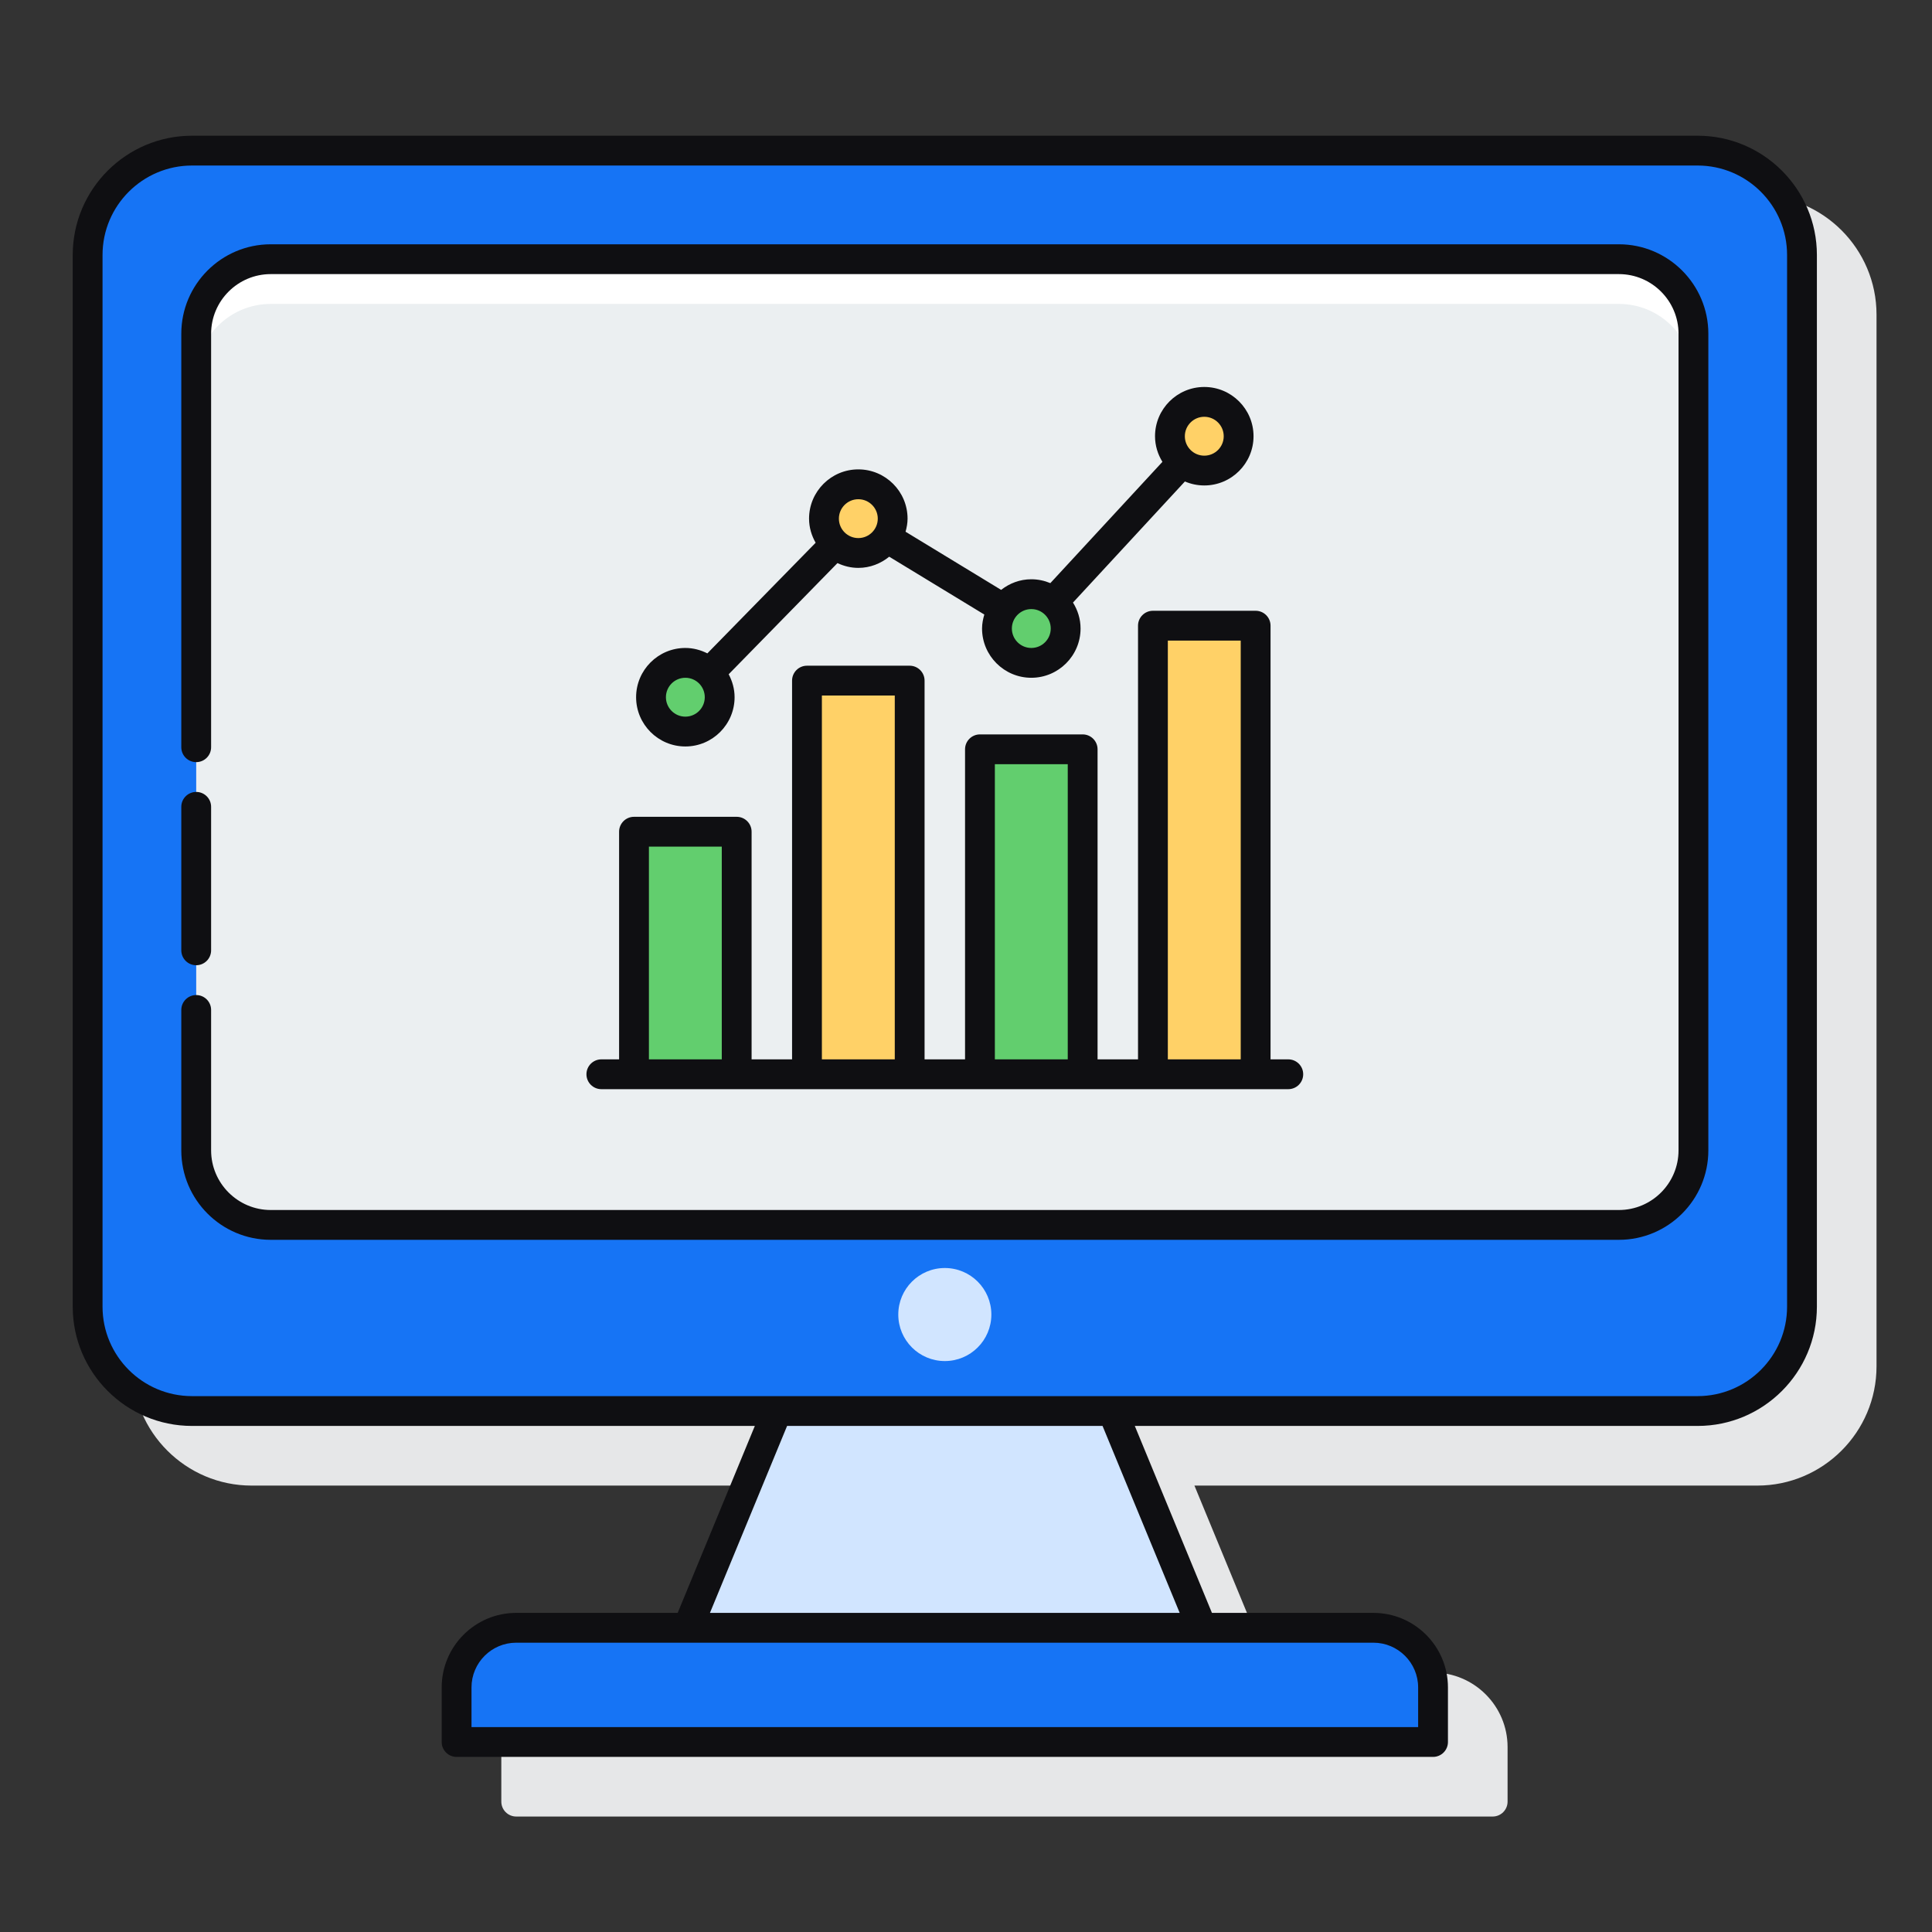
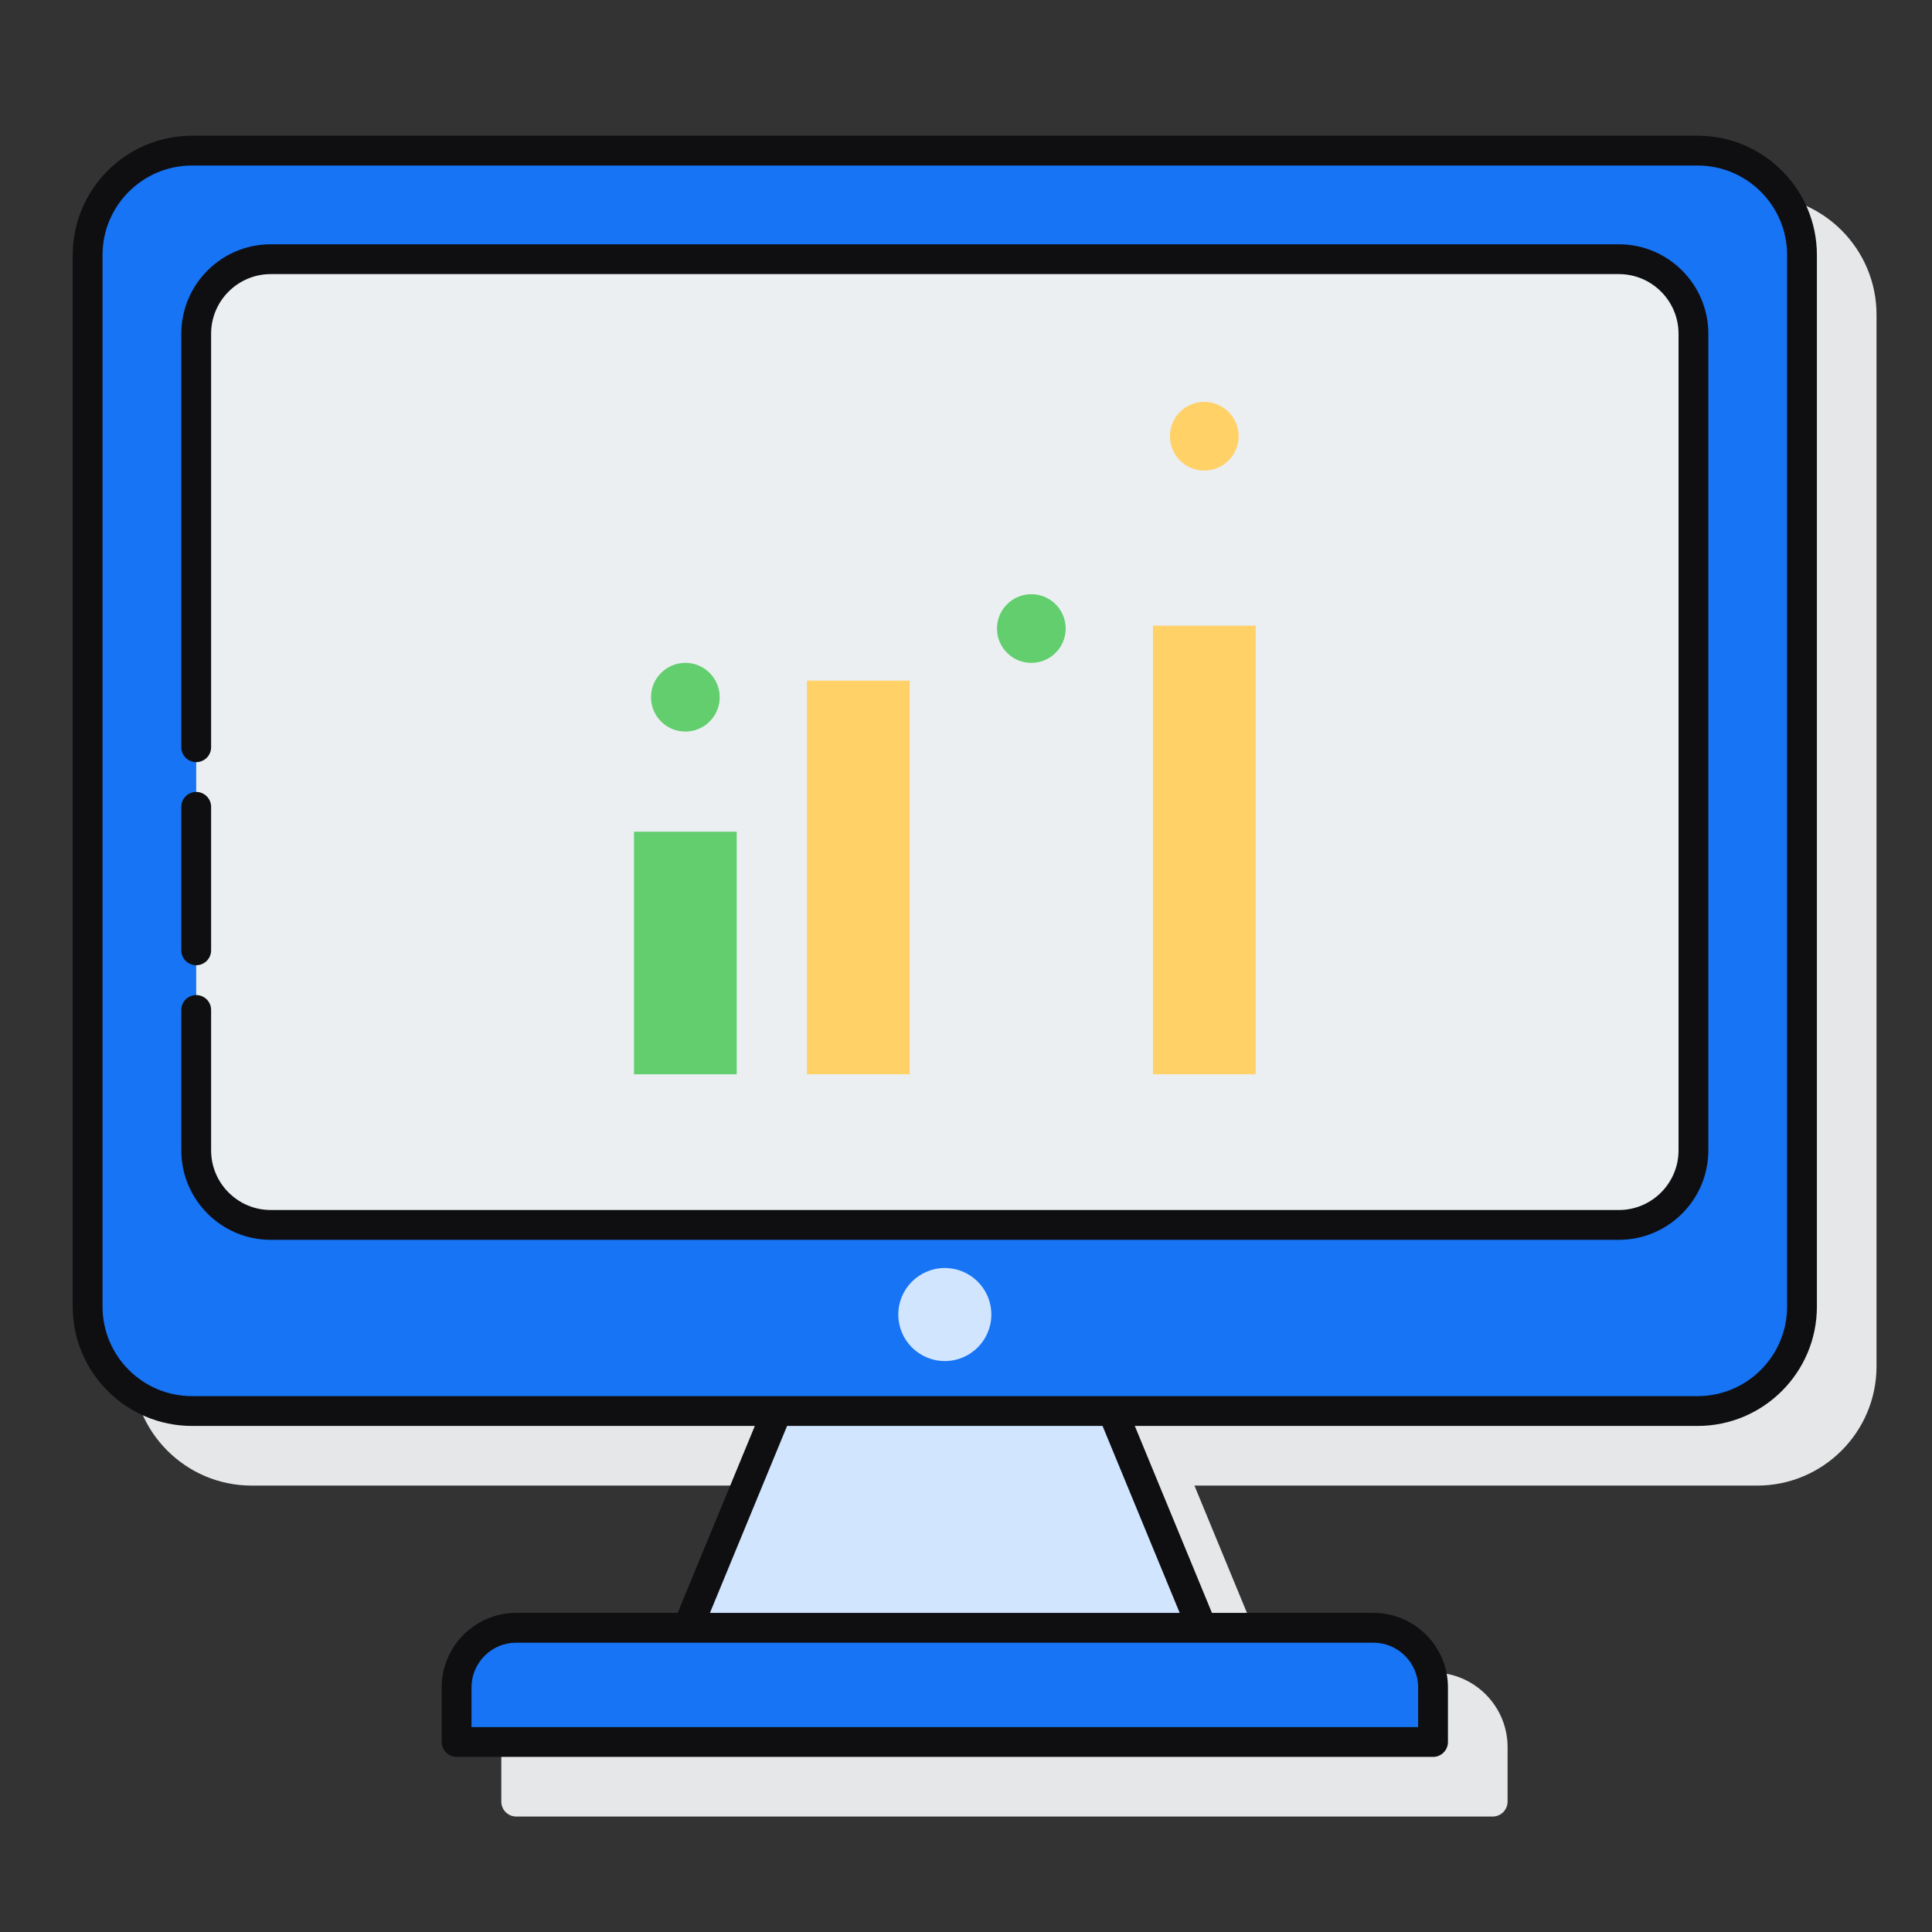
<svg xmlns="http://www.w3.org/2000/svg" width="81" height="81" viewBox="0 0 81 81" fill="none">
  <rect x="0" y="0" width="81" height="81" fill="#333333" stroke="none" />
  <path d="M73.674 8.19H10.549C7.792 8.19 5.549 10.433 5.549 13.19V57.284C5.549 60.041 7.792 62.284 10.549 62.284H34.147L30.912 70.122H24.143C22.42 70.122 21.018 71.524 21.018 73.247V75.534C21.018 75.879 21.298 76.159 21.643 76.159H62.581C62.926 76.159 63.206 75.879 63.206 75.534V73.247C63.206 71.524 61.804 70.122 60.081 70.122H53.311L50.077 62.284H73.674C76.431 62.284 78.674 60.041 78.674 57.284V13.19C78.674 10.433 76.431 8.19 73.674 8.19Z" fill="#E6E7E8" />
  <path d="M8.049 59.159H71.174C73.591 59.159 75.549 57.2 75.549 54.784V10.69C75.549 8.274 73.591 6.315 71.174 6.315H8.049C5.633 6.315 3.674 8.274 3.674 10.69V54.783C3.674 57.2 5.633 59.159 8.049 59.159Z" fill="#1674F5" />
  <path d="M32.581 59.158H46.643L50.393 68.246H28.831L32.581 59.158Z" fill="#D1E5FF" />
  <path d="M19.143 73.034H60.081V70.746C60.081 69.365 58.961 68.246 57.581 68.246H21.643C20.262 68.246 19.143 69.365 19.143 70.746V73.034Z" fill="#1674F5" />
  <path d="M11.351 51.355H67.872C69.598 51.355 70.997 49.956 70.997 48.23V13.992C70.997 12.267 69.598 10.867 67.872 10.867H11.351C9.626 10.867 8.226 12.267 8.226 13.992V48.23C8.226 49.956 9.626 51.355 11.351 51.355Z" fill="#EBEFF1" />
-   <path d="M67.873 10.867H11.351C9.626 10.867 8.226 12.266 8.226 13.992V15.867C8.226 14.141 9.626 12.742 11.351 12.742H67.872C69.598 12.742 70.997 14.141 70.997 15.867V13.992C70.998 12.266 69.598 10.867 67.873 10.867Z" fill="white" />
  <path d="M39.612 57.063C40.689 57.063 41.563 56.19 41.563 55.113C41.563 54.035 40.689 53.162 39.612 53.162C38.535 53.162 37.661 54.035 37.661 55.113C37.661 56.19 38.535 57.063 39.612 57.063Z" fill="#D1E5FF" />
  <path d="M26.581 34.87H30.887V45.04H26.581V34.87Z" fill="#62CE6E" />
  <path d="M33.834 28.535H38.139V45.039H33.834V28.535Z" fill="#FFD167" />
-   <path d="M41.085 31.415H45.391V45.039H41.085V31.415Z" fill="#62CE6E" />
  <path d="M48.338 26.232H52.644V45.04H48.338V26.232Z" fill="#FFD167" />
  <path d="M28.734 30.671C29.529 30.671 30.174 30.026 30.174 29.231C30.174 28.436 29.529 27.791 28.734 27.791C27.939 27.791 27.294 28.436 27.294 29.231C27.294 30.026 27.939 30.671 28.734 30.671Z" fill="#62CE6E" />
-   <path d="M35.986 23.184C36.781 23.184 37.426 22.54 37.426 21.744C37.426 20.949 36.781 20.304 35.986 20.304C35.191 20.304 34.546 20.949 34.546 21.744C34.546 22.54 35.191 23.184 35.986 23.184Z" fill="#FFD167" />
  <path d="M43.239 27.792C44.034 27.792 44.679 27.147 44.679 26.352C44.679 25.556 44.034 24.912 43.239 24.912C42.444 24.912 41.799 25.556 41.799 26.352C41.799 27.147 42.444 27.792 43.239 27.792Z" fill="#62CE6E" />
  <path d="M50.49 19.729C51.286 19.729 51.931 19.084 51.931 18.289C51.931 17.494 51.286 16.849 50.49 16.849C49.695 16.849 49.05 17.494 49.05 18.289C49.05 19.084 49.695 19.729 50.49 19.729Z" fill="#FFD167" />
  <path d="M67.873 10.242H11.351C9.283 10.242 7.601 11.924 7.601 13.992V31.328C7.601 31.673 7.881 31.953 8.226 31.953C8.571 31.953 8.851 31.673 8.851 31.328V13.992C8.851 12.613 9.973 11.492 11.351 11.492H67.873C69.251 11.492 70.373 12.613 70.373 13.992V48.23C70.373 49.609 69.251 50.73 67.873 50.73H11.351C9.973 50.73 8.851 49.609 8.851 48.23V42.343C8.851 41.998 8.571 41.718 8.226 41.718C7.881 41.718 7.601 41.998 7.601 42.343V48.23C7.601 50.298 9.283 51.98 11.351 51.98H67.873C69.941 51.98 71.623 50.298 71.623 48.23V13.992C71.623 11.924 69.94 10.242 67.873 10.242Z" fill="#0F0F12" />
  <path d="M8.226 40.468C8.571 40.468 8.851 40.188 8.851 39.843V33.827C8.851 33.482 8.571 33.202 8.226 33.202C7.881 33.202 7.601 33.482 7.601 33.827V39.843C7.601 40.188 7.881 40.468 8.226 40.468Z" fill="#0F0F12" />
  <path d="M71.174 5.69H8.049C5.292 5.69 3.049 7.933 3.049 10.69V54.783C3.049 57.54 5.292 59.783 8.049 59.783H31.647L28.412 67.621H21.643C19.92 67.621 18.518 69.023 18.518 70.746V73.034C18.518 73.379 18.798 73.659 19.143 73.659H60.081C60.426 73.659 60.706 73.379 60.706 73.034V70.746C60.706 69.023 59.304 67.621 57.581 67.621H50.811L47.577 59.783H71.174C73.931 59.783 76.174 57.54 76.174 54.783V10.69C76.174 7.933 73.931 5.69 71.174 5.69ZM59.456 70.746V72.409H19.768V70.746C19.768 69.712 20.609 68.871 21.643 68.871H57.581C58.614 68.871 59.456 69.712 59.456 70.746ZM49.459 67.621H29.765L32.999 59.783H46.225L49.459 67.621ZM74.924 54.783C74.924 56.851 73.242 58.533 71.174 58.533H8.049C5.981 58.533 4.299 56.851 4.299 54.783V10.69C4.299 8.622 5.981 6.94 8.049 6.94H71.174C73.242 6.94 74.924 8.622 74.924 10.69V54.783Z" fill="#0F0F12" />
-   <path d="M25.956 34.87V44.414H25.212C24.867 44.414 24.587 44.694 24.587 45.039C24.587 45.384 24.867 45.664 25.212 45.664H54.012C54.357 45.664 54.637 45.384 54.637 45.039C54.637 44.694 54.358 44.414 54.012 44.414H53.268V26.232C53.268 25.887 52.988 25.607 52.643 25.607H48.337C47.992 25.607 47.712 25.887 47.712 26.232V44.415H46.016V31.415C46.016 31.07 45.736 30.79 45.391 30.79H41.085C40.74 30.79 40.46 31.07 40.46 31.415V44.415H38.763V28.535C38.763 28.19 38.483 27.91 38.138 27.91H33.833C33.487 27.91 33.208 28.19 33.208 28.535V44.414H31.511V34.87C31.511 34.525 31.231 34.245 30.886 34.245H26.58C26.236 34.245 25.956 34.525 25.956 34.87ZM48.962 26.857H52.018V44.415H48.962V26.857ZM41.71 32.039H44.766V44.414H41.71V32.039ZM34.458 29.16H37.514V44.414H34.458V29.16ZM27.206 35.495H30.261V44.414H27.206V35.495Z" fill="#0F0F12" />
-   <path d="M28.734 27.166C27.595 27.166 26.669 28.092 26.669 29.231C26.669 30.369 27.595 31.296 28.734 31.296C29.872 31.296 30.798 30.369 30.798 29.231C30.798 28.881 30.703 28.558 30.55 28.269L35.111 23.608C35.378 23.733 35.672 23.809 35.986 23.809C36.478 23.809 36.925 23.628 37.281 23.34L41.268 25.765C41.213 25.952 41.173 26.146 41.173 26.351C41.173 27.489 42.1 28.416 43.238 28.416C44.377 28.416 45.303 27.489 45.303 26.351C45.303 25.951 45.184 25.579 44.985 25.263L49.678 20.186C49.927 20.293 50.202 20.353 50.49 20.353C51.629 20.353 52.555 19.427 52.555 18.289C52.555 17.15 51.629 16.224 50.49 16.224C49.351 16.224 48.425 17.15 48.425 18.289C48.425 18.684 48.542 19.049 48.735 19.363L44.036 24.448C43.79 24.345 43.521 24.286 43.238 24.286C42.759 24.286 42.324 24.456 41.973 24.731L37.966 22.293C38.015 22.117 38.05 21.935 38.05 21.744C38.05 20.605 37.124 19.679 35.985 19.679C34.846 19.679 33.92 20.605 33.92 21.744C33.92 22.113 34.025 22.454 34.196 22.755L29.656 27.393C29.378 27.253 29.067 27.166 28.734 27.166ZM28.734 30.046C28.285 30.046 27.919 29.68 27.919 29.231C27.919 28.781 28.285 28.416 28.734 28.416C29.183 28.416 29.548 28.781 29.548 29.231C29.548 29.68 29.183 30.046 28.734 30.046ZM50.49 17.474C50.94 17.474 51.305 17.84 51.305 18.29C51.305 18.739 50.94 19.104 50.49 19.104C50.041 19.104 49.675 18.739 49.675 18.29C49.675 17.84 50.041 17.474 50.49 17.474ZM43.238 25.536C43.688 25.536 44.053 25.902 44.053 26.351C44.053 26.801 43.688 27.166 43.238 27.166C42.789 27.166 42.423 26.801 42.423 26.351C42.423 25.902 42.789 25.536 43.238 25.536ZM35.986 20.93C36.435 20.93 36.801 21.295 36.801 21.744C36.801 22.194 36.435 22.559 35.986 22.559C35.536 22.559 35.171 22.194 35.171 21.744C35.171 21.295 35.536 20.93 35.986 20.93Z" fill="#0F0F12" />
</svg>